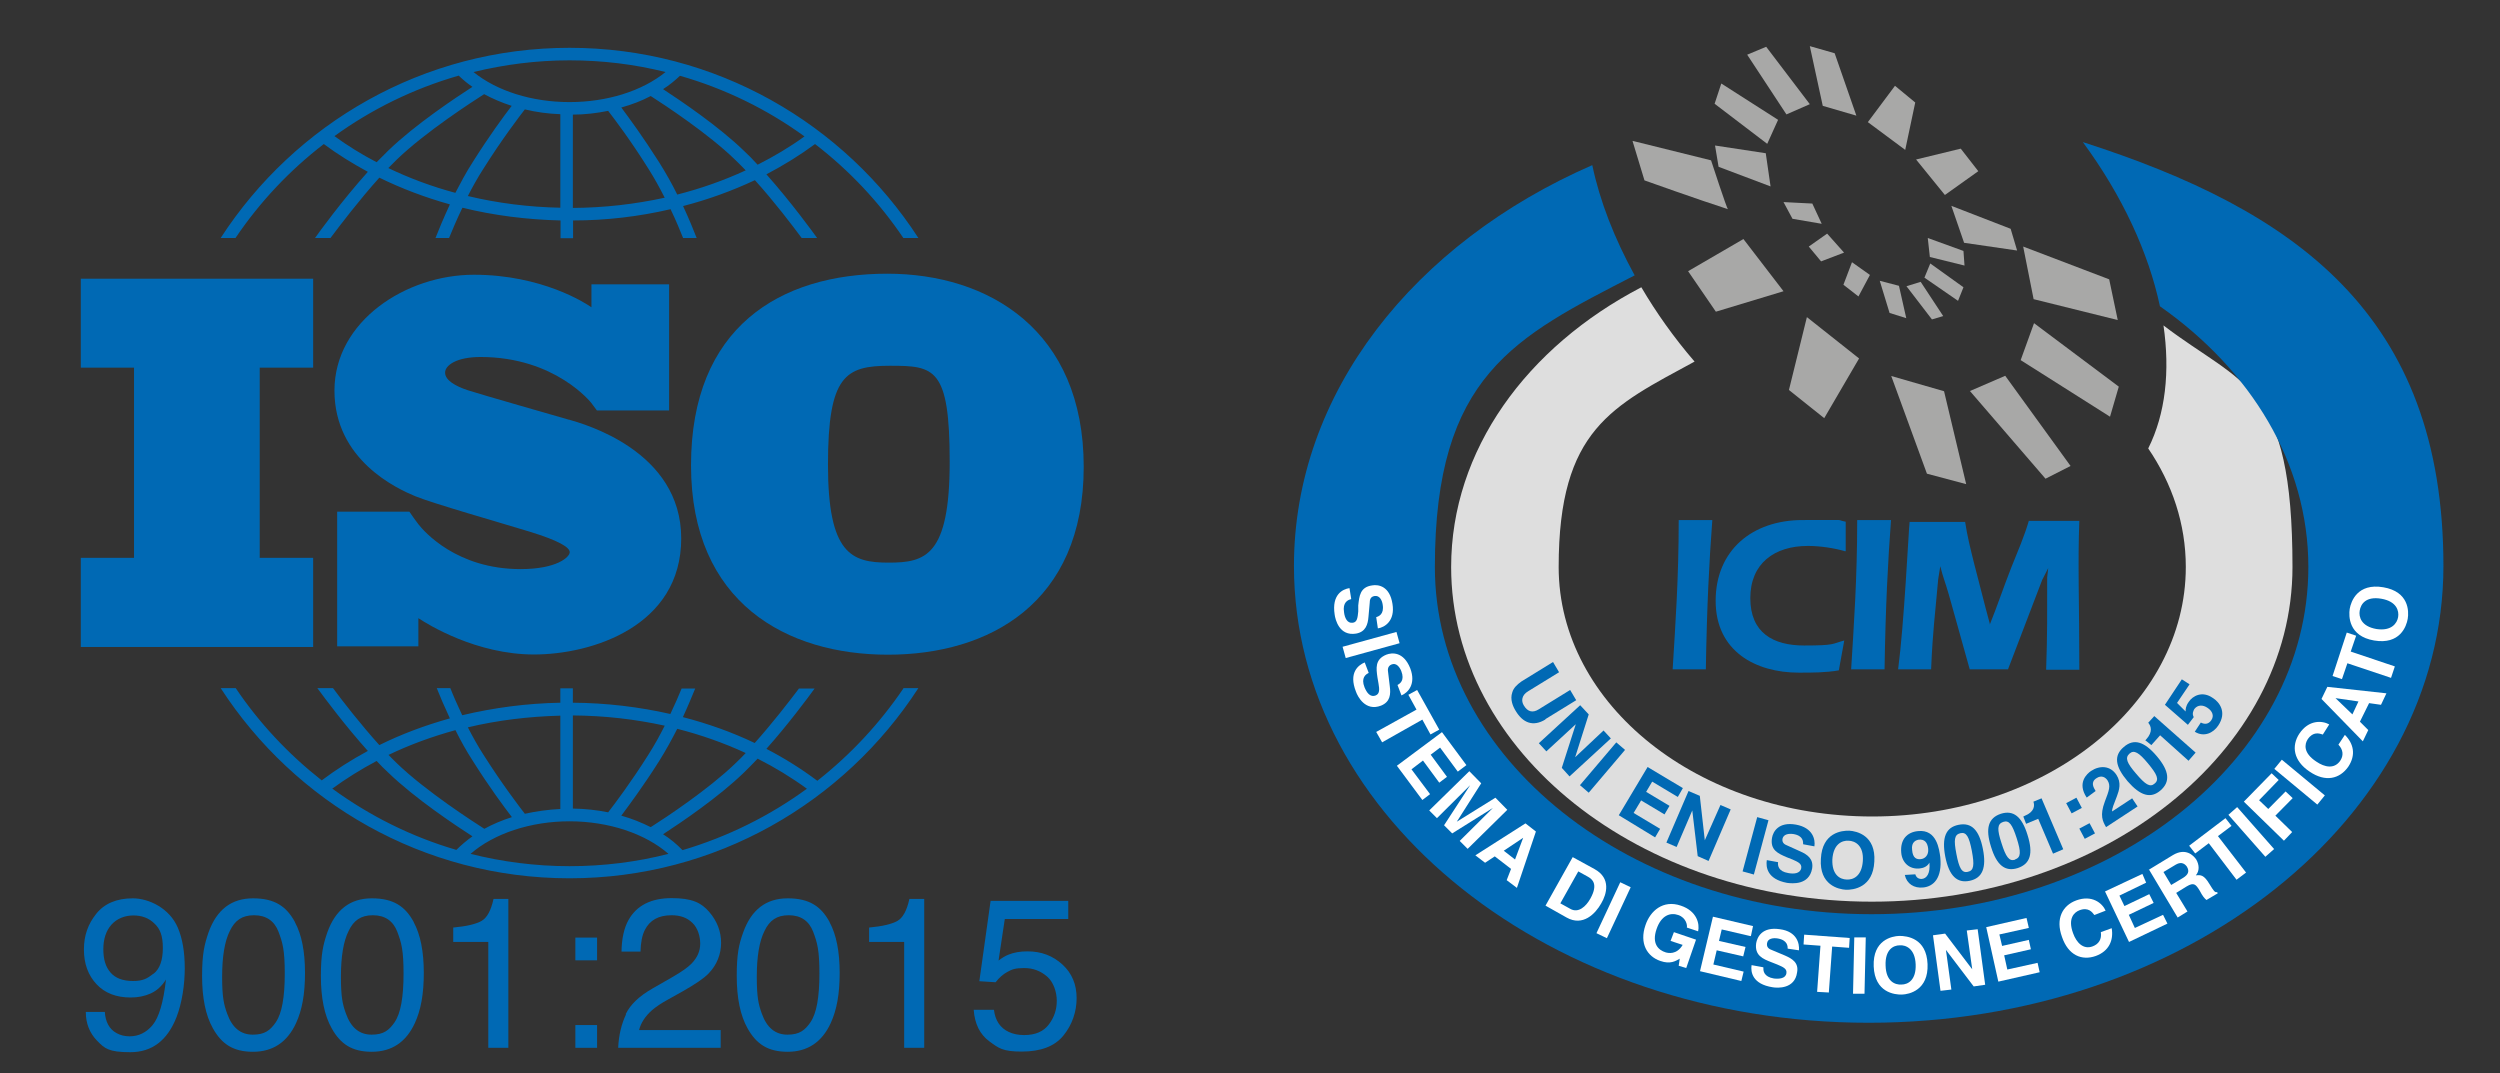
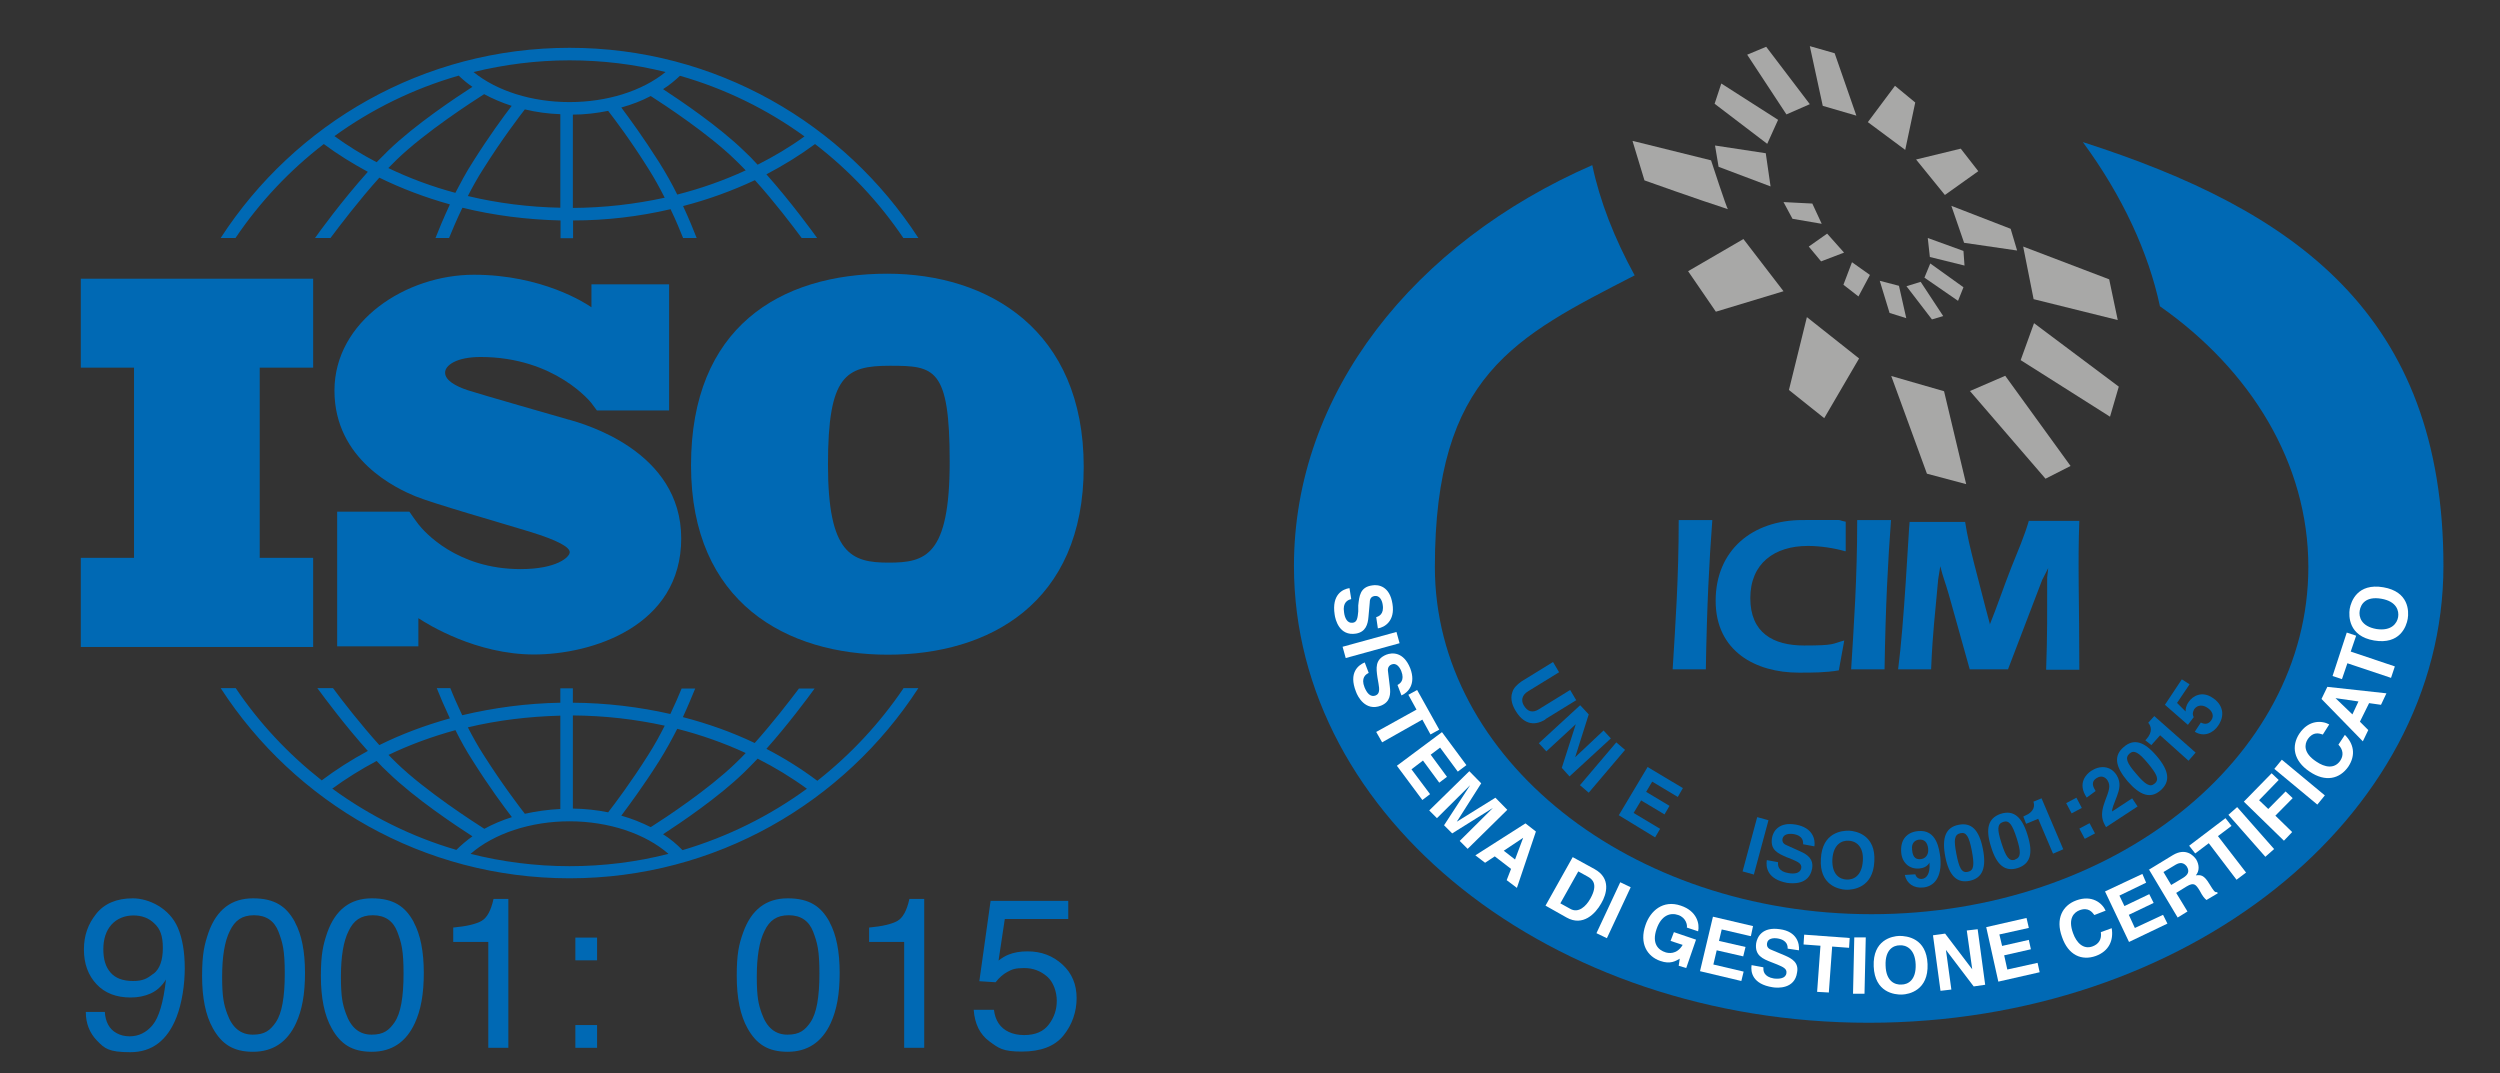
<svg xmlns="http://www.w3.org/2000/svg" id="Layer_1" version="1.1" viewBox="0 0 1197.5 514">
  <rect x="0" y="0" width="1197.5" height="514" fill="#333333" stroke="none" />
  <defs>
    <style>
      .st0 {
        fill: #fff;
      }

      .st1 {
        fill: #0069b4;
      }

      .st2 {
        fill: #dedede;
      }

      .st3 {
        fill: #a8a8a7;
      }
    </style>
  </defs>
  <g>
    <polygon class="st1" points="150 176.1 150 133.5 38.7 133.5 38.7 176.1 64.2 176.1 64.2 267.2 38.7 267.2 38.7 309.9 150 309.9 150 267.2 124.4 267.2 124.4 176.1 150 176.1" />
    <path class="st1" d="M272.7,201.1c-6.9-2-42.2-12.1-48.4-14.1s-11.1-4.9-11.1-8.5,5.6-7.5,17-7.5c35.9,0,53.1,22.1,53.1,22.1,0,0,1.9,2.6,2.6,3.5h34.6v-60.4h-37.2v11c-2.8-2-23.8-15.6-56.3-15.6s-66.8,22.2-66.8,55.5,30.1,47,38.5,50.5,41.1,12.8,55.1,17.1c14,4.3,19.1,7.5,19.1,9.8s-6.1,8.1-23.6,8.1c-30.5,0-46.2-18-48.9-21.5h0c-.9-1.2-1.9-2.6-2.3-3.1-.4-.6-1.3-1.9-2-2.9h-34.6v64.5h38.9v-13.5c4.5,3,27.7,17.4,55.4,17.4s70.5-13.5,70.5-55.6-46.9-54.9-53.8-56.9h.2,0Z" />
    <path class="st1" d="M425.1,131.1c-51.7,0-94.1,25.8-94.1,91.8s46,90.7,94.3,90.7,93.8-24.5,93.8-90-45.6-92.5-94.1-92.5h.1ZM425.6,269.5c-17.7,0-29-4.1-29-46.9s8.4-47.4,29.7-47.4,28.6.9,28.6,46-11.6,48.3-29.2,48.3h-.1Z" />
    <g>
      <path class="st1" d="M112.8,114c11.6-17.2,25.9-32.4,42.3-45,6.6,4.9,13.7,9.3,21.1,13.3-12.4,13.8-23.5,29.1-25.3,31.7h7.4c4.5-6,13.7-18.1,23.4-28.9,10.6,5.2,22,9.5,33.8,12.8-3.1,6.7-5.5,12.5-6.9,16.1h6.5c1.5-3.7,3.7-8.9,6.4-14.5,15.1,3.7,30.8,5.7,47,6.1v8.5h6v-8.5c16,0,31.7-1.9,46.7-5.4,2.6,5.4,4.6,10.3,6,13.8h6.5c-1.3-3.4-3.6-9-6.5-15.3,12-3.1,23.5-7.3,34.4-12.4,9.4,10.4,18.1,21.9,22.4,27.7h7.4c-1.8-2.5-12.3-17-24.3-30.5,8.2-4.3,16-9.1,23.3-14.5,16.4,12.6,30.7,27.8,42.3,45h7.2c-35.5-54.8-97.1-91.1-167.1-91.1S141.2,59.2,105.7,114h7.2,0ZM218.2,92.4c-11.2-3-22-7-32.2-11.9,1.4-1.4,2.8-2.8,4.1-4.1,13.9-13.4,36.8-28.1,41.8-31.3,4.1,2.2,8.5,4.1,13.2,5.6-3.7,4.8-10.9,14.6-18.7,27-3.1,4.8-5.8,9.9-8.3,14.7h0ZM268.4,99.5c-15.2-.3-30.1-2.2-44.3-5.6,2.2-4.3,4.7-8.8,7.4-13,9-14.3,17.2-25,19.9-28.5,5.4,1.3,11.1,2.1,17,2.3v44.7h0ZM274.4,99.6v-44.7c5.8,0,11.4-.7,16.9-1.8,3.1,4,10.9,14.3,19.4,27.9,2.8,4.4,5.4,9.2,7.7,13.7-14.2,3.1-28.9,4.8-44,4.9ZM324.4,93.2c-2.5-5.1-5.5-10.4-8.7-15.5-7.4-11.7-14.3-21.1-18.1-26.2,5-1.4,9.8-3.2,14.1-5.5,7,4.5,27.5,18,40.3,30.4,1.7,1.6,3.4,3.4,5.2,5.2-10.4,4.8-21.4,8.7-32.8,11.6ZM385.4,65.3c-7,5.1-14.6,9.6-22.5,13.6-2.2-2.4-4.4-4.7-6.7-6.8-12-11.6-29.9-23.7-38.6-29.4,3-1.9,5.7-4.1,8.1-6.4,21.7,6.2,41.8,16.1,59.6,29,0,0,.1,0,.1,0ZM272.8,28.9c15.8,0,31.2,1.9,46,5.6-11.2,9.1-28,14.4-46,14.4s-34.8-5.3-46-14.4c14.8-3.6,30.2-5.6,46-5.6ZM219.8,36.3c2,1.9,4.1,3.7,6.5,5.3-7.9,5.1-27.5,18.1-40.3,30.5-1.8,1.8-3.7,3.7-5.6,5.6-7.1-3.7-13.9-7.9-20.2-12.5,17.8-12.9,38-22.8,59.6-29h0Z" />
      <path class="st1" d="M432.7,329.8c-11.4,16.8-25.3,31.7-41.2,44.2-7.6-5.7-15.7-10.8-24.4-15.3,10.4-11.7,19.7-24.2,23.1-28.9h-7.5c-4.6,6.1-12.7,16.6-21.2,26.1-10.9-5.2-22.4-9.3-34.4-12.4,2.5-5.4,4.5-10.3,5.9-13.7h-6.5c-1.4,3.4-3.2,7.6-5.4,12.2-15-3.4-30.7-5.3-46.7-5.4v-6.9h-6v6.9c-16.2.3-31.9,2.4-47,6-2.3-4.9-4.3-9.4-5.7-13h-6.5c1.4,3.6,3.6,8.7,6.3,14.5-11.8,3.3-23.1,7.5-33.8,12.8-8.9-9.9-17.5-20.9-22.2-27.3h-7.5c3.6,4.9,13.4,18.1,24.2,30.1-7.8,4.2-15.2,8.9-22.1,14.1-15.9-12.5-29.9-27.4-41.2-44.2h-7.2c35.5,54.8,97.1,91.1,167.1,91.1s131.6-36.3,167.1-91.1h-7.2v.2h0ZM324.4,349.1c11.4,2.9,22.4,6.8,32.8,11.6-1.7,1.8-3.5,3.6-5.2,5.2-12.8,12.3-33.2,25.8-40.3,30.3-4.4-2.2-9.1-4.1-14.1-5.5,3.8-5.1,10.7-14.4,18.1-26.1,3.2-5.1,6.1-10.4,8.7-15.5ZM274.4,342.7c15.1.1,29.9,1.8,44,4.9-2.3,4.6-4.9,9.3-7.7,13.7-8.5,13.5-16.3,23.8-19.4,27.8-5.4-1.1-11.1-1.7-16.9-1.8v-44.7h0ZM268.4,342.8v44.7c-5.9.3-11.6,1.1-17,2.3-2.7-3.5-10.9-14.2-19.9-28.4-2.7-4.2-5.2-8.7-7.4-13,14.2-3.4,29.1-5.2,44.3-5.6ZM218.2,349.8c2.4,4.9,5.2,9.9,8.3,14.7,7.8,12.4,15,22.1,18.7,26.9-4.7,1.5-9.2,3.4-13.2,5.6-5-3.2-27.9-17.9-41.8-31.3-1.4-1.3-2.7-2.7-4.1-4.1,10.2-4.9,20.9-8.8,32.2-11.9h-.1,0ZM159.1,377.8c6.7-4.9,13.8-9.3,21.3-13.3,1.9,2,3.7,3.9,5.6,5.6,12.8,12.4,32.4,25.4,40.3,30.5-2.8,2-5.4,4.2-7.7,6.5-21.6-6.3-41.7-16.4-59.5-29.4h0ZM272.8,414.9c-16.4,0-32.3-2.1-47.4-5.9,11.1-9.7,28.7-15.6,47.4-15.6s36.3,5.9,47.4,15.6c-15.2,3.9-31.1,5.9-47.4,5.9ZM326.9,407.2c-2.7-2.8-5.8-5.4-9.3-7.6,8.8-5.7,26.6-17.8,38.6-29.4,2.2-2.1,4.4-4.4,6.7-6.8,8.3,4.2,16.2,9,23.6,14.4-17.8,13-37.9,23-59.5,29.4h-.1Z" />
    </g>
    <g>
      <path class="st1" d="M50.2,484.6c.3,5,2.2,8.4,5.7,10.3,1.8,1,3.9,1.5,6.2,1.5,4.3,0,8-1.8,11-5.4s5.2-10.9,6.4-21.8c-2,3.2-4.5,5.4-7.4,6.7s-6.1,1.9-9.5,1.9c-6.9,0-12.4-2.1-16.4-6.4s-6-9.8-6-16.6,2-12.2,5.9-17.1,9.8-7.4,17.5-7.4,17.6,4.7,21.6,14.1c2.2,5.2,3.3,11.6,3.3,19.4s-1.3,16.5-3.9,23.3c-4.4,11.3-11.8,16.9-22.2,16.9s-12.3-1.8-15.9-5.5-5.4-8.3-5.4-13.8h9.1,0ZM73.6,466.4c2.9-2.3,4.4-6.4,4.4-12.3s-1.3-9.2-4-11.7c-2.6-2.6-6-3.9-10.1-3.9s-7.9,1.5-10.5,4.4-3.9,6.9-3.9,11.8,1.1,8.4,3.4,11.1c2.3,2.7,5.9,4.1,10.8,4.1s6.8-1.2,9.8-3.5h0Z" />
      <path class="st1" d="M141.3,441.8c3.2,5.9,4.8,14,4.8,24.2s-1.4,17.8-4.3,24.1c-4.2,9.1-11.1,13.7-20.6,13.7s-15-3.7-19.2-11.2c-3.5-6.2-5.2-14.6-5.2-25.1s1.1-15.1,3.1-20.9c3.9-10.9,11-16.3,21.3-16.3s16,3.8,20.1,11.4h0ZM132.2,489.5c2.8-4.1,4.2-11.8,4.2-23.1s-1-14.8-3-20.1c-2-5.2-5.9-7.9-11.7-7.9s-9.2,2.5-11.6,7.5c-2.5,5-3.7,12.3-3.7,22s.8,13.2,2.4,17.6c2.4,6.8,6.5,10.1,12.3,10.1s8.4-2.1,11.2-6.2h-.1Z" />
      <path class="st1" d="M198.2,441.8c3.2,5.9,4.8,14,4.8,24.2s-1.4,17.8-4.3,24.1c-4.2,9.1-11.1,13.7-20.6,13.7s-15-3.7-19.2-11.2c-3.5-6.2-5.2-14.6-5.2-25.1s1.1-15.1,3.1-20.9c3.9-10.9,11-16.3,21.3-16.3s16,3.8,20.1,11.4h0ZM189.1,489.5c2.8-4.1,4.2-11.8,4.2-23.1s-1-14.8-3-20.1c-2-5.2-5.9-7.9-11.7-7.9s-9.2,2.5-11.6,7.5c-2.5,5-3.7,12.3-3.7,22s.8,13.2,2.4,17.6c2.4,6.8,6.5,10.1,12.3,10.1s8.4-2.1,11.2-6.2h0Z" />
      <path class="st1" d="M217.1,451.2v-6.9c6.5-.6,11-1.7,13.6-3.2s4.5-5,5.7-10.5h7.1v71.3h-9.6v-50.7h-16.8Z" />
      <path class="st1" d="M275.6,449.1h10.4v10.9h-10.4v-10.9ZM275.6,491h10.4v10.9h-10.4v-10.9Z" />
-       <path class="st1" d="M299.7,485.8c2.2-4.6,6.5-8.7,13-12.4l9.6-5.5c4.3-2.5,7.3-4.6,9-6.4,2.7-2.8,4.1-5.9,4.1-9.5s-1.2-7.5-3.7-9.9c-2.5-2.5-5.8-3.7-10-3.7-6.2,0-10.4,2.3-12.8,7-1.3,2.5-2,6-2.1,10.4h-9.1c.1-6.2,1.2-11.3,3.4-15.2,3.9-6.9,10.8-10.4,20.6-10.4s14.2,2.2,18,6.6,5.7,9.4,5.7,14.8-2,10.6-6,14.7c-2.3,2.4-6.5,5.2-12.5,8.6l-6.8,3.8c-3.3,1.8-5.8,3.5-7.7,5.1-3.3,2.9-5.4,6.1-6.3,9.6h39.1v8.5h-49.1c.3-6.2,1.6-11.5,3.8-16.1h-.2Z" />
      <path class="st1" d="M397.4,441.8c3.2,5.9,4.8,14,4.8,24.2s-1.4,17.8-4.3,24.1c-4.2,9.1-11.1,13.7-20.6,13.7s-15-3.7-19.2-11.2c-3.5-6.2-5.2-14.6-5.2-25.1s1-15.1,3.1-20.9c3.9-10.9,11-16.3,21.3-16.3s16,3.8,20.1,11.4h0ZM388.3,489.5c2.8-4.1,4.2-11.8,4.2-23.1s-1-14.8-3-20.1c-2-5.2-5.9-7.9-11.7-7.9s-9.2,2.5-11.6,7.5c-2.5,5-3.7,12.3-3.7,22s.8,13.2,2.4,17.6c2.4,6.8,6.5,10.1,12.3,10.1s8.4-2.1,11.2-6.2h0Z" />
      <path class="st1" d="M416.3,451.2v-6.9c6.5-.6,11-1.7,13.6-3.2s4.5-5,5.7-10.5h7.1v71.3h-9.6v-50.7h-16.8Z" />
      <path class="st1" d="M476.1,483.7c.6,5.1,3,8.7,7.1,10.6,2.1,1,4.6,1.5,7.4,1.5,5.3,0,9.3-1.7,11.8-5.1,2.6-3.4,3.8-7.2,3.8-11.3s-1.5-8.9-4.6-11.6-6.7-4.1-11-4.1-5.8.6-8,1.8c-2.2,1.2-4.1,2.9-5.7,5l-7.8-.5,5.4-38.5h37.2v8.7h-30.4l-3,19.9c1.7-1.3,3.2-2.2,4.7-2.8,2.7-1.1,5.7-1.6,9.2-1.6,6.6,0,12.1,2.1,16.7,6.3,4.6,4.2,6.8,9.6,6.8,16.1s-2.1,12.7-6.3,17.9-10.9,7.7-20,7.7-11-1.6-15.5-4.9-7-8.3-7.5-15.1h9.7,0Z" />
    </g>
  </g>
  <g>
-     <path class="st2" d="M1036.3,155.8c3.2,22.1,1,42.4-7.3,59,11.5,16.9,18,36.2,18,56.8,0,65.9-67.2,119.5-150.2,119.5s-150.2-53.4-150.2-119.5,25.8-77,65.1-98.4c-9.9-11.5-18.4-23.5-25.5-35.6-54.9,28.6-91.1,78-91.1,134,0,88.5,90.3,160.3,201.5,160.3s201.5-71.8,201.5-160.3-23.7-86.6-61.9-115.8h0Z" />
    <path class="st1" d="M997.7,68.1c19,25.8,31.5,53.1,36.9,78.6,43.5,30.5,71.1,75.2,71.1,124.9,0,91.9-93.7,166.3-209.2,166.3s-209.2-74.5-209.2-166.3,38.2-110.1,95.7-139.7c-9.7-17.7-16.7-35.6-20.3-52.8-85.3,37.2-142.9,109.1-142.9,192,0,120.8,123.3,218.8,275.3,218.8s275.3-97.9,275.3-218.8-71.5-170.5-172.6-203Z" />
    <g>
      <path class="st3" d="M782,67.6l5.7,18.8s26.3,9.4,40,13.8c-.5,0-8.1-23.4-8.1-23.4l-37.5-9.3Z" />
      <polygon class="st3" points="808.6 129.9 835.1 114.5 854.3 139.5 821.9 149.3 808.6 129.9" />
      <polygon class="st3" points="865.5 151.9 890.5 171.7 873.8 200.3 856.9 186.8 865.5 151.9" />
      <polygon class="st3" points="905.9 180.1 923 226.9 941.8 231.9 931.2 187.4 905.9 180.1" />
      <polygon class="st3" points="943.6 187.3 960.5 180 991.8 223.2 979.8 229.3 943.6 187.3" />
      <polygon class="st3" points="967.9 172.5 974.3 154.8 1014.9 185.2 1010.7 199.6 967.9 172.5" />
      <polygon class="st3" points="974.1 143.3 1014.4 153.3 1010.3 133.8 969.1 118.1 974.1 143.3" />
      <polygon class="st3" points="966.2 120 963.1 109.6 934.7 98.6 940.8 116.3 966.2 120" />
      <polygon class="st3" points="931.6 93.4 947.6 82 939.2 71.2 917.8 76.4 931.6 93.4" />
      <polygon class="st3" points="912.6 71.8 917.4 49.1 907.7 41.1 894.7 58.5 912.6 71.8" />
      <polygon class="st3" points="889.2 55.4 878.8 25.5 866.9 22.1 873.1 50.7 889.2 55.4" />
      <polygon class="st3" points="866.9 49.9 855.7 54.8 836.9 26.2 846 22.4 866.9 49.9" />
      <polygon class="st3" points="851.7 57.4 846.5 68.9 821.3 49.7 824.5 40 851.7 57.4" />
      <polygon class="st3" points="845.8 73.4 821.5 69.7 823.2 79.9 848.1 89.3 845.8 73.4" />
      <polygon class="st3" points="854.3 96.8 868.1 97.5 872.6 107.2 858.6 104.8 854.3 96.8" />
      <polygon class="st3" points="866.4 118.1 875.2 111.9 883.3 121 872.3 125.2 866.4 118.1" />
      <polygon class="st3" points="887.1 125.6 895.7 131.7 890.2 142 883 136.4 887.1 125.6" />
      <polygon class="st3" points="900.4 134.5 909.6 136.9 913.1 152.4 905.1 149.9 900.4 134.5" />
      <polygon class="st3" points="913.2 137.1 920 135 930.8 151.4 925.4 153 913.2 137.1" />
      <polygon class="st3" points="921.8 133 924.6 126.2 940.5 137.6 937.9 144.1 921.8 133" />
      <polygon class="st3" points="923.4 114 924.4 123.1 941 127.2 940.5 120.2 923.4 114" />
    </g>
    <g>
      <path class="st1" d="M801.2,320.6c1.3-21.3,2.9-43.4,2.9-71.5h16.1c-1.5,20.1-2.6,40.9-3.1,71.5h-15.9Z" />
      <path class="st1" d="M886.7,320.6c1.3-21.3,2.9-43.4,2.9-71.5h16.2c-1.5,20.1-2.6,40.9-3.1,71.5h-16.1Z" />
      <path class="st1" d="M884,264.1c-5.4-1.6-12.3-2.6-18-2.6-16.1,0-27.6,8.4-27.6,25s10.9,22.7,25.8,22.7,13.2-.8,19.2-2.4l-2.6,14.3c-6.2,1.1-12.7,1.1-19.2,1.1-20.6,0-39.8-10.2-39.8-34.4s17.5-38.7,41.7-38.7,14.6-.3,20.6.8v14.1h-.2,0Z" />
      <path class="st1" d="M961.9,320.6h-18.4l-9.9-35.4c-1.9-6.7-2.9-8.6-4.2-14l-1,6.2c-1.6,18.2-2.6,24.5-3.4,43.2h-15.8c2.9-21.8,5-66.1,5.5-70.6h26.6c1.1,7.1,2.4,12.2,4.2,19.5,2.8,10.6,4.9,19.3,7.6,29.2v.5c3.9-9.7,6.2-16.9,10.4-27.6,2.8-7,6.2-14.8,8.3-22.1h24.2c-.8,20,0,39.6,0,71.3h-15.9c.6-16.6.5-27.6.5-44.2l.5-4.5-2.9,5.7-16.4,42.9h0Z" />
    </g>
    <g>
      <path class="st0" d="M647.2,287c-1.5.3-4.2,1.5-3.4,6.3.3,2.6,1.5,5.4,4.2,5,2.1-.3,2.3-2.4,2.6-5.4v-2.9c.5-4.4.8-8.8,6.7-9.6,2.9-.5,8.4.3,9.7,8.9,1.3,8.1-3.7,11.2-7,11.7l-.8-5.4c1.1-.3,3.9-1.3,3.1-6-.3-2.1-1.5-4.5-3.9-4.1-2.1.3-2.3,2.1-2.3,3.2l-.6,6.7c-.3,3.7-1.3,7.3-6,8.1-8,1.3-9.9-6.8-10.2-9.1-1.5-9.7,3.9-12.2,7.1-12.7,0,0,.8,5,.8,5Z" />
      <path class="st0" d="M644.6,315.2l-1.5-5.4,25.8-7.1,1.5,5.4s-25.8,7.1-25.8,7.1Z" />
      <path class="st0" d="M655.5,322.4c-1.3.6-3.7,2.3-1.9,6.8,1,2.4,2.6,5,5.4,3.9,1.9-.8,1.8-2.9,1.3-5.7l-.5-2.9c-.6-4.4-1.3-8.6,4.2-10.9,2.8-1.1,8.3-1.5,11.5,6.5,2.9,7.6-1.1,11.7-4.2,13l-1.9-5c1.1-.6,3.6-2.1,1.8-6.7-.8-1.9-2.4-4.1-4.7-3.1-1.9.8-1.8,2.6-1.6,3.7l.8,6.7c.5,3.7.3,7.5-4.2,9.3-7.5,2.9-11.2-4.4-12-6.7-3.6-9.1,1.1-12.7,4.2-14l1.9,5h0Z" />
      <path class="st0" d="M662,355.5l-2.8-4.9,19.3-10.7-3.9-7.1,4.2-2.3,10.6,19-4.2,2.3-3.9-7.1s-19.3,10.9-19.3,10.9Z" />
      <path class="st0" d="M698.2,369.5l-8.4-11.4-4.5,3.4,7.8,10.6-3.7,2.8-7.8-10.6-5.5,4.2,8.9,11.9-3.7,2.8-12.2-16.4,21.6-16.1,11.7,15.8-4.1,3.1h0Z" />
      <path class="st0" d="M702.9,406.5l-3.7-3.7,15.9-15.8h0l-19.5,12.2-3.9-3.9,12.5-19.2h0l-15.9,15.8-3.7-3.7,19.2-18.8,5.7,5.8-11.7,18.4h0l18.5-11.5,5.7,5.8-19,18.7h0Z" />
      <path class="st0" d="M711.4,413.3l-4.7-3.6,24-15.3,5,3.9-9.1,27-4.9-3.7,2.1-5.4-7.8-6-4.7,3.1ZM720.3,407.5l5.4,4.2,3.9-10.4h0s-9.3,6.2-9.3,6.2Z" />
      <path class="st0" d="M753.4,410.6l10.4,5.7c8,4.4,5.8,12,3.2,16.4-2.8,5-8.8,11.2-16.6,6.8l-10.1-5.7,13-23.2h0ZM747.4,432.7l4.7,2.6c3.9,2.3,7.6-1.1,9.7-4.9,3.9-7,.8-9.3-1.1-10.4l-4.7-2.6-8.6,15.3Z" />
      <path class="st0" d="M769.7,449.4l-5-2.4,11.4-24.4,5,2.4-11.4,24.4Z" />
      <path class="st0" d="M801.8,446.5l10.6,3.6-4.7,13.6-3.6-1.1.5-3.4c-1.9,1.1-4.5,2.8-9.3,1.1-6.2-2.1-10.2-8.3-7.1-17.2,2.3-6.8,8.4-12.2,16.9-9.3h0c7.8,2.6,9.1,8.8,8.3,12.3l-5.4-1.8c.3-1-.3-4.7-4.1-6-3.7-1.3-8.1,0-10.4,6.7-2.4,7,.8,10.1,4.4,11.2,1.1.3,5.2,1.3,8.1-3.6l-5.8-1.9,1.6-4.2h0Z" />
      <path class="st0" d="M838.5,448.4l-13.8-3.2-1.3,5.5,12.7,2.9-1.1,4.5-12.7-2.9-1.6,6.8,14.5,3.4-1.1,4.5-19.8-4.7,6.2-26.1,19.2,4.5-1,4.7h0Z" />
      <path class="st0" d="M844.7,463.5c-.2,1.5.2,4.4,5,5.2,2.6.3,5.7,0,6-2.6.3-2.1-1.6-2.9-4.4-4.1l-2.8-1.1c-4.1-1.6-8.1-3.2-7.3-9.1.5-2.9,2.8-8,11.4-6.7,8.1,1.1,9.4,6.8,9.1,10.1l-5.4-.8c0-1.1,0-4.1-4.9-4.9-2.1-.3-4.7,0-5,2.4-.3,2.1,1.3,2.8,2.4,3.2l6.2,2.6c3.4,1.5,6.7,3.4,5.8,8.1-1.1,8-9.4,7.5-11.7,7.1-9.7-1.5-10.6-7.3-10.1-10.6l5.5,1h0Z" />
      <path class="st0" d="M875.9,475.4l-5.5-.3,1.6-22.1-8.1-.6.3-4.7,21.8,1.6-.3,4.7-8.1-.6-1.6,22.1Z" />
      <path class="st0" d="M893.1,476h-5.5l.6-27h5.5l-.6,27Z" />
      <path class="st0" d="M909.8,448.3c3.6,0,13,1,13.5,13.5.5,12.5-8.8,14.5-12.3,14.6s-13-1-13.5-13.5c-.5-12.7,8.8-14.5,12.3-14.6ZM910.8,471.6c3.1,0,7.1-2.1,6.8-9.7-.3-7.5-4.7-9.3-7.6-9.1-3.1,0-7.1,2.1-6.8,9.7.2,7.6,4.5,9.3,7.6,9.1Z" />
      <path class="st0" d="M942.1,445.7l5.2-.6,3.6,26.6-5.5.8-13.3-17.5h0l2.6,19-5.2.6-3.6-26.6,5.8-.8,13,17.1h0l-2.6-18.5h0Z" />
-       <path class="st0" d="M971.7,444.5l-14,3.1,1.3,5.5,12.8-2.9,1,4.5-12.8,2.9,1.5,6.8,14.5-3.2,1,4.5-19.8,4.5-5.8-26.1,19.3-4.4,1.1,4.7h0Z" />
+       <path class="st0" d="M971.7,444.5l-14,3.1,1.3,5.5,12.8-2.9,1,4.5-12.8,2.9,1.5,6.8,14.5-3.2,1,4.5-19.8,4.5-5.8-26.1,19.3-4.4,1.1,4.7h0" />
      <path class="st0" d="M1003.2,438.3c-1-1.3-2.8-3.9-7.1-2.3-2.6,1-5.7,3.9-3.1,11,1.6,4.5,4.9,8,9.4,6.3,2.9-1.1,4.4-3.4,3.9-6.8l5.2-1.9c1,5.8-1.3,11-7.6,13.3-6.7,2.4-13.2-.3-16.2-9.1-3.2-8.8.3-15.1,6.8-17.5,7.6-2.8,12.5,1.3,14.1,4.9l-5.4,2.1h0Z" />
      <path class="st0" d="M1028,422.8l-12.8,6.2,2.4,5,11.9-5.7,2.1,4.2-11.9,5.7,2.9,6.3,13.5-6.3,2.1,4.2-18.4,8.8-11.5-24.2,17.9-8.4,1.8,4.2h0Z" />
      <path class="st0" d="M1029.3,416.6l11.5-7c6.2-3.7,9.9.2,11.2,2.1,1.5,2.6,1.6,5.5-.2,7.6,2.4-.3,3.9-.2,6.5,4.1,2.1,3.4,2.6,4.2,3.7,3.9l.3.6-5.4,3.2c-1-.8-1.9-1.9-3.2-4.4-1.9-3.1-2.8-4.2-6.3-2.1l-5,3.1,5.4,8.9-4.7,2.9-13.8-23.1h0ZM1045.7,420.5c2.4-1.5,3.2-3.1,1.8-5.4-.8-1.1-2.4-2.6-5.2-1l-6,3.6,3.7,6.2,5.7-3.4h0Z" />
      <path class="st0" d="M1075.8,418l-4.5,3.4-13.3-17.5-6.5,4.9-2.9-3.7,17.4-13.2,2.9,3.7-6.5,4.9,13.5,17.5Z" />
      <path class="st0" d="M1089.3,406.7l-4.2,3.7-17.7-20.1,4.2-3.7,17.7,20.1Z" />
      <path class="st0" d="M1097.9,398.6l-3.9,4.1-19.2-18.7,13.3-13.6,3.4,3.2-9.4,9.7,4.4,4.2,8.3-8.4,3.4,3.2-8.3,8.4,8,7.8h0Z" />
      <path class="st0" d="M1113.6,381l-3.6,4.4-20.6-17.1,3.6-4.4,20.6,17.1Z" />
      <path class="st0" d="M1112.5,351.8c-1.6-.5-4.5-1.5-7.1,2.3-1.5,2.3-2.3,6.5,4.1,10.7,4.1,2.8,8.6,3.6,11.4-.3,1.8-2.6,1.5-5.4-.8-7.8l3.1-4.7c4.2,4.2,5.4,9.6,1.6,15.3-4.1,5.8-10.9,7.5-18.5,2.3-7.8-5.2-8.8-12.3-4.9-18.2,4.5-6.7,10.9-6.3,14.3-4.4l-3.1,4.9Z" />
      <path class="st0" d="M1134.4,349.7l-2.6,5.4-19.8-20.3,2.8-5.8,28.3,3.1-2.6,5.5-5.7-.8-4.4,8.9,4.1,4.1h0ZM1126.8,342.2l2.9-6.2-11-1.6h0l8.1,7.8Z" />
      <path class="st0" d="M1147.1,319.3l-1.8,5.4-20.9-7-2.6,7.6-4.5-1.5,6.8-20.8,4.5,1.5-2.6,7.6,21.1,7.1h0Z" />
      <path class="st0" d="M1125.5,291.7c.6-3.6,3.7-12.5,16.1-10.4,12.3,2.1,12.3,11.5,11.7,15.1s-3.7,12.5-16.1,10.4c-12.3-2.1-12.2-11.7-11.7-15.1ZM1148.7,295.6c.5-2.9-.6-7.5-8-8.8-7.5-1.3-9.9,2.6-10.4,5.7-.5,2.9.6,7.5,8,8.8,7.3,1.1,9.9-2.8,10.4-5.7Z" />
    </g>
    <g>
      <path class="st1" d="M740.3,344.6c-6,3.7-10.9,1.6-14.3-4.1-1.3-2.1-2.8-5.5-1.6-8.9.6-2.1,2.3-3.7,4.4-5.2l15.1-9.3,2.9,4.9-14.8,9.1c-3.2,1.9-3.4,4.7-2.1,6.8,1.9,3.2,4.4,3.6,7.1,1.9l15.1-9.3,2.9,4.9-14.8,9.1h0Z" />
      <path class="st1" d="M768,349.8l3.6,3.9-19.8,18.2-3.7-4.1,6.7-20.9h0l-14.1,13-3.6-3.9,19.8-18.2,4.1,4.4-6.5,20.5h0l13.6-12.8h0Z" />
      <path class="st1" d="M761,379.7l-4.2-3.6,17.4-20.5,4.2,3.6-17.4,20.5h0Z" />
      <path class="st1" d="M803.6,381.7l-12.2-7.3-2.9,4.9,11.2,6.7-2.4,4.1-11.2-6.7-3.6,6,12.7,7.6-2.4,4.1-17.4-10.6,13.8-23.1,16.9,10.1-2.4,4.2h0Z" />
-       <path class="st1" d="M824.1,385.6l4.9,2.1-10.6,24.7-5.2-2.3-2.6-21.9h0l-7.5,17.5-4.9-2.1,10.6-24.7,5.4,2.3,2.4,21.3h0l7.5-16.9Z" />
      <path class="st1" d="M840.1,418.9l-5.4-1.5,7-26,5.4,1.5-7,26Z" />
      <path class="st1" d="M851.7,413c-.2,1.5,0,4.4,4.9,5.2,2.6.5,5.7.3,6.2-2.4.3-2.1-1.5-2.9-4.2-4.1l-2.8-1.1c-4.1-1.8-8-3.4-7-9.3.5-2.9,3.1-7.8,11.5-6.3,8.1,1.5,9.3,7.1,8.8,10.4l-5.4-1c0-1.1.2-4.1-4.7-4.9-2.1-.3-4.7,0-5.2,2.3-.3,2.1,1.3,2.8,2.3,3.2l6.2,2.8c3.4,1.5,6.5,3.6,5.7,8.3-1.5,8-9.6,7.1-12,6.8-9.6-1.8-10.2-7.6-9.7-10.9l5.5,1Z" />
      <path class="st1" d="M885.8,397.9c3.6.2,12.8,2.3,12,14.8-.6,12.5-10.1,13.6-13.6,13.5-3.6-.2-12.8-2.3-12-14.8.6-12.7,10.1-13.6,13.6-13.5ZM884.5,421.3c3.1.2,7.3-1.5,7.8-8.9s-3.7-9.6-6.8-9.7c-3.1-.2-7.3,1.5-7.8,8.9-.3,7.5,3.7,9.6,6.8,9.7Z" />
      <path class="st1" d="M917.4,418.7h0c.5,1.8,1.8,2.4,3.2,2.3,2.1-.2,4.1-2.3,3.6-7.8h0c-1,1.9-2.9,2.6-4.7,2.8-5,.5-8.4-2.9-8.8-7.5-.6-6.5,2.9-9.9,8-10.4,9.1-1,10.2,8.9,10.7,12.5,1,10.2-3.4,14-8.1,14.5-4.5.5-8-1.8-8.9-6l5-.3h0ZM920.2,411.5c1.8-.2,3.7-1.8,3.4-4.9s-1.8-4.7-4.5-4.4c-1.3.2-3.7,1.1-3.2,4.9.3,4.1,2.3,4.7,4.4,4.4Z" />
      <path class="st1" d="M938.1,395.1c6.2-1.3,9.9,2.4,11.7,11.5s-.2,14-6.3,15.3-9.9-2.4-11.7-11.5c-1.8-9.3.3-14.1,6.3-15.3ZM942.6,417.6c2.9-.6,3.2-3.2,1.9-10.1-1.3-6.7-2.6-9.1-5.5-8.4s-3.2,3.2-1.9,9.9c1.3,6.8,2.6,9.3,5.5,8.6h0Z" />
      <path class="st1" d="M958.4,389.8c6-1.9,10.1,1.3,12.8,10.2,2.8,8.9,1.3,13.8-4.7,15.8-6,1.9-10.1-1.3-12.8-10.2-2.8-8.8-1.3-13.8,4.7-15.8ZM965.2,411.7c2.9-1,2.9-3.6.8-10.2-2.1-6.5-3.6-8.8-6.5-7.8s-2.9,3.6-.8,10.1c2.1,6.7,3.7,8.9,6.5,8h0Z" />
      <path class="st1" d="M969.2,391.1l.6-.3c4.7-1.9,4.9-4.9,4.2-6.8l3.9-1.6,10.4,24.4-4.9,2.1-7.1-16.7-5.8,2.4-1.3-3.4h0Z" />
      <path class="st1" d="M997.2,387l-4.9,2.6-2.6-4.9,4.9-2.6,2.6,4.9ZM1003.5,399.2l-4.9,2.6-2.6-4.9,4.9-2.6,2.6,4.9Z" />
      <path class="st1" d="M999.5,382c-4.7-7.1.2-11.4,2.1-12.7,4.2-2.8,9.3-2.6,12.2,1.9,2.4,3.7,1.3,7.3.2,10.2-1.6,4.1-2.4,6-2.3,7.3l9.6-6.3,2.6,3.9-15.1,9.9c-1.6-2.8-3.1-5.5-.6-12.2,2.1-5.5,2.9-7.6,1.3-10.2-1-1.5-2.9-2.6-5.2-1.1-3.1,1.9-1.5,4.5-.5,6.2l-4.2,3.1h0Z" />
      <path class="st1" d="M1017.3,357.8c4.7-4.1,9.7-2.8,15.8,4.4s6.5,12.3,1.8,16.4c-4.7,4.1-9.7,2.6-15.8-4.4-6-7.1-6.7-12.3-1.8-16.4ZM1032.1,375.3c2.3-1.9,1.1-4.4-3.2-9.6s-6.7-6.7-8.9-4.7-1.3,4.4,3.2,9.6c4.4,5.2,6.7,6.7,8.9,4.7Z" />
      <path class="st1" d="M1027.5,354.7l.5-.5c3.4-3.7,2.3-6.5,1-8l2.9-3.2,19.8,17.5-3.4,3.9-13.6-12.2-4.2,4.7-2.9-2.3Z" />
      <path class="st1" d="M1046.9,340.9c0-1.1,0-2.6,1.5-4.7,1.9-2.9,6.5-5.4,11.5-1.9,3.1,1.9,7,6.8,2.6,13.3-2.3,3.4-6.7,5.7-11.2,2.9l2.9-4.4c1.9,1,3.7.8,5-1.1,1.5-2.1.5-4.5-1.9-6-1.9-1.3-4.5-1.6-6.2.6-.3.6-1.3,2.1-.3,3.9l-2.8,3.7-11-9.6,8.1-12.2,3.7,2.4-6,8.9,4.1,4.1h0Z" />
    </g>
  </g>
</svg>